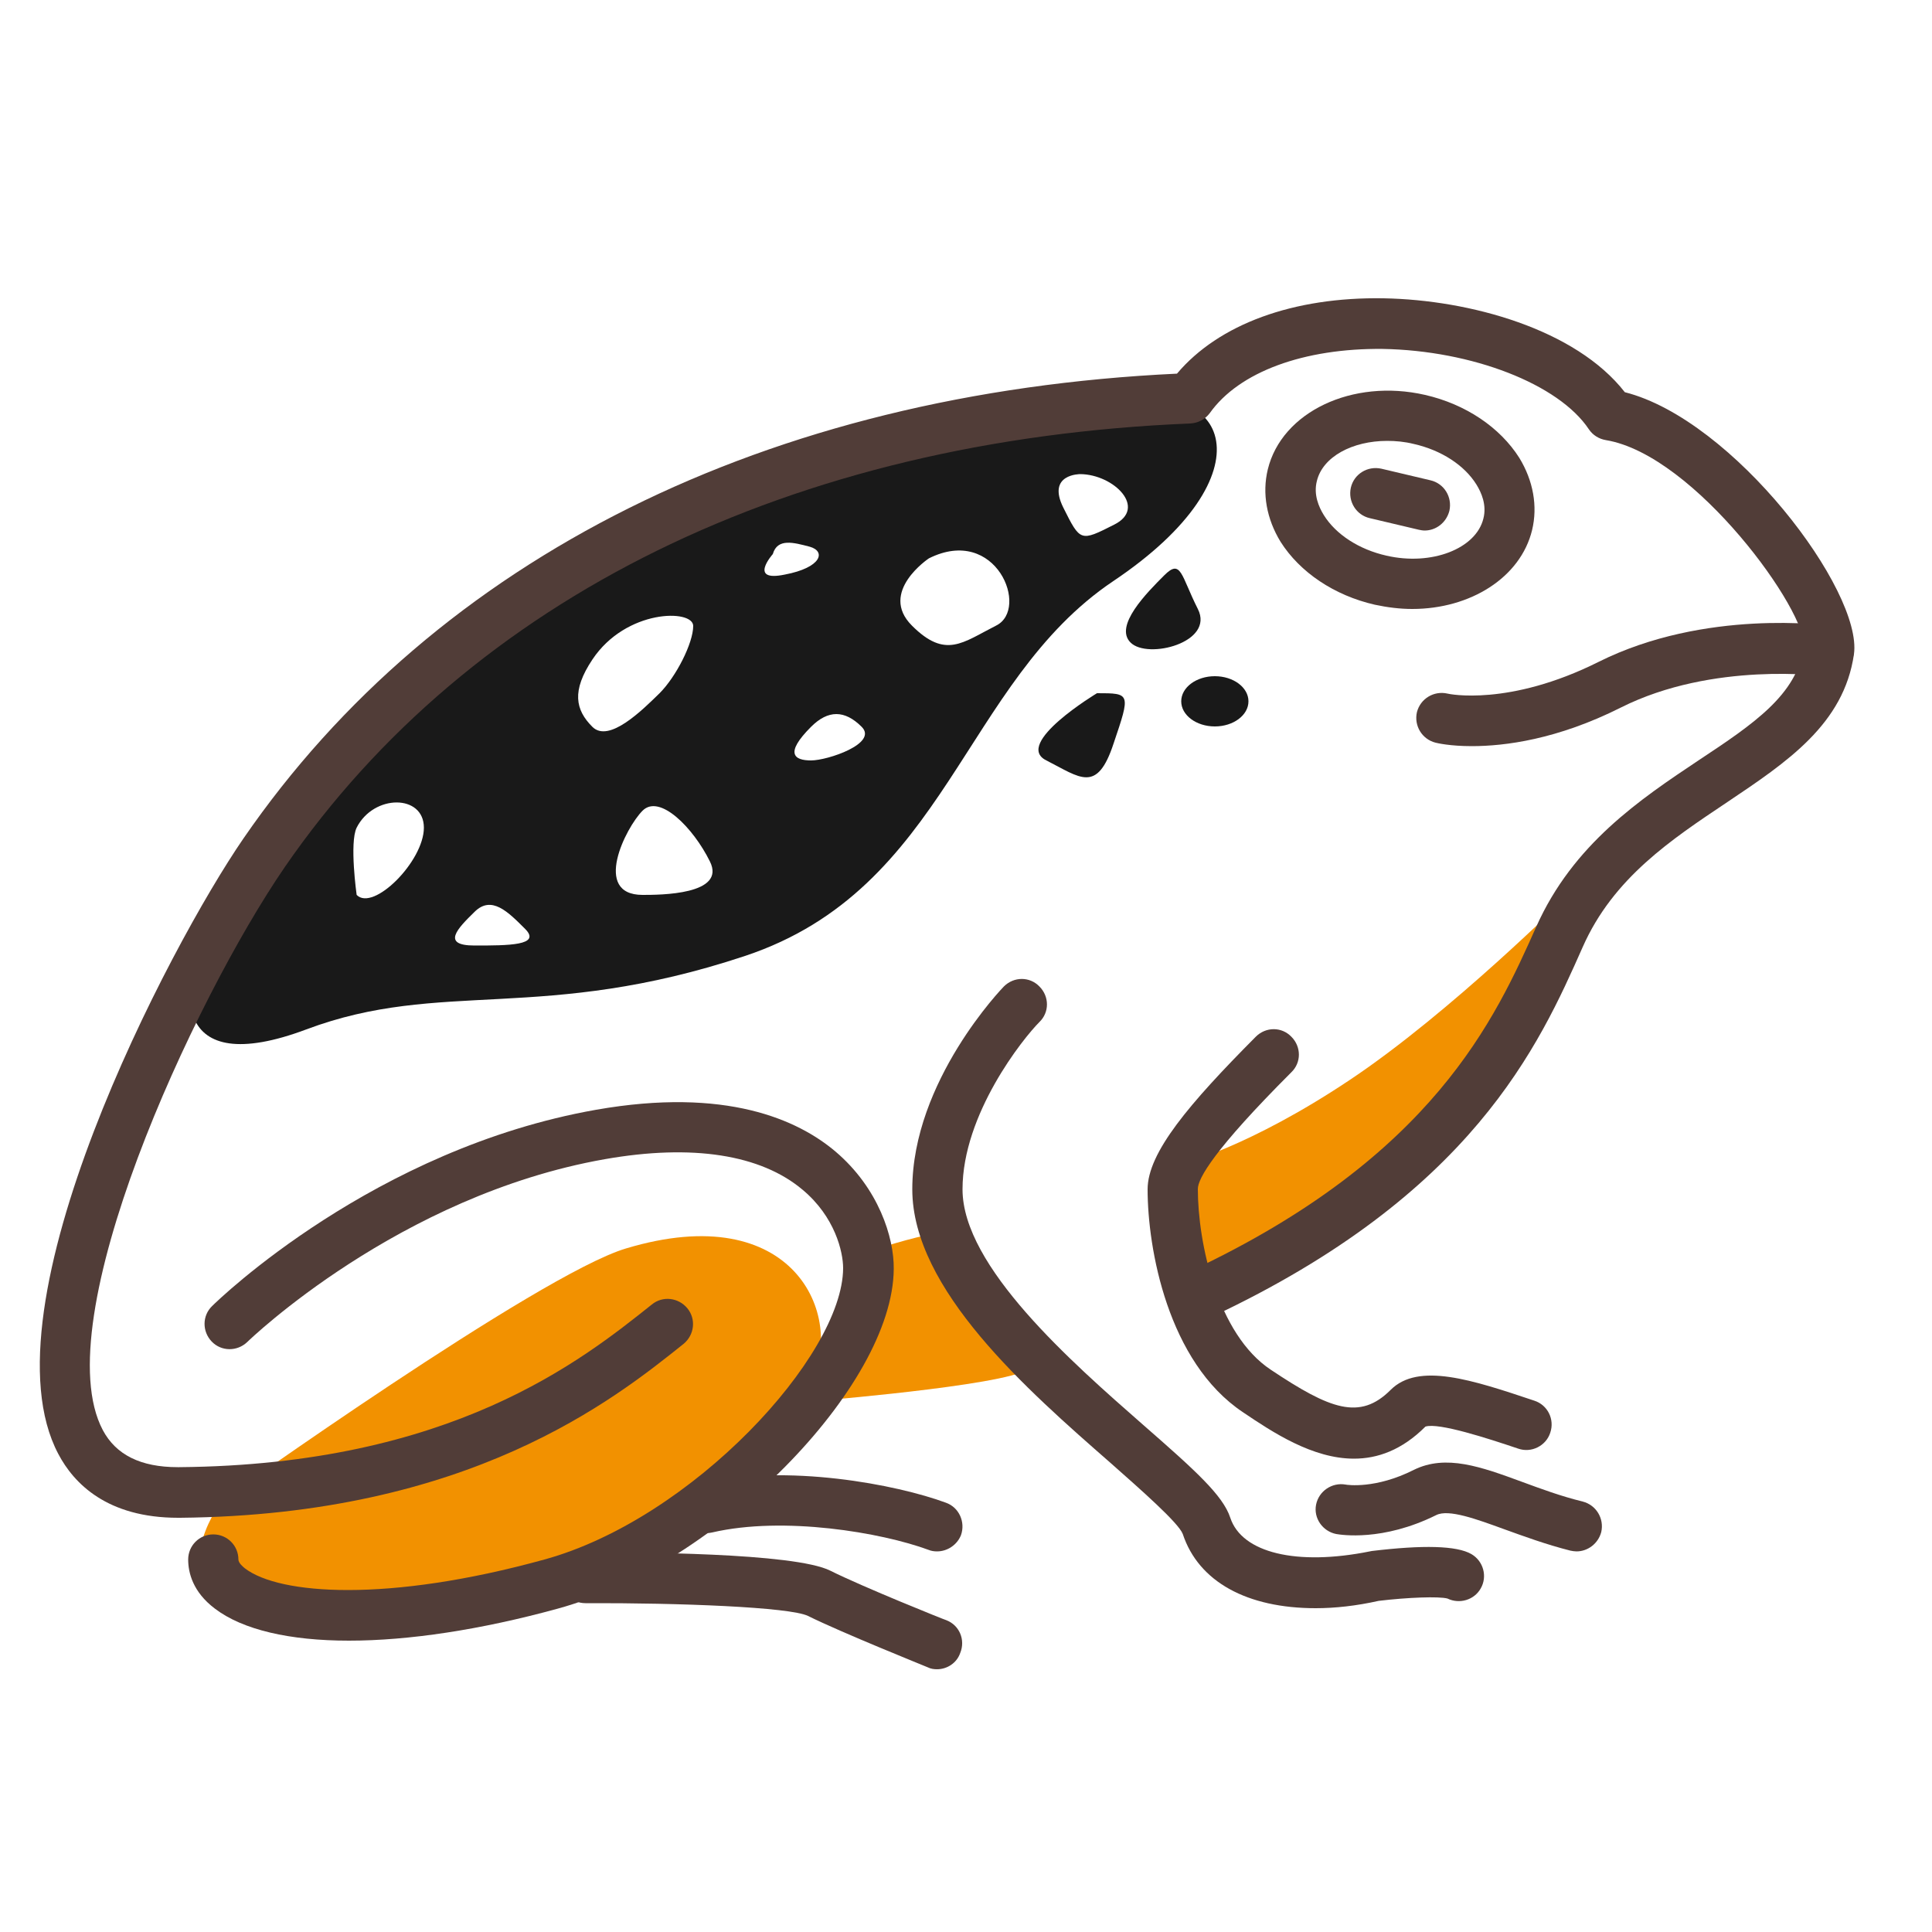
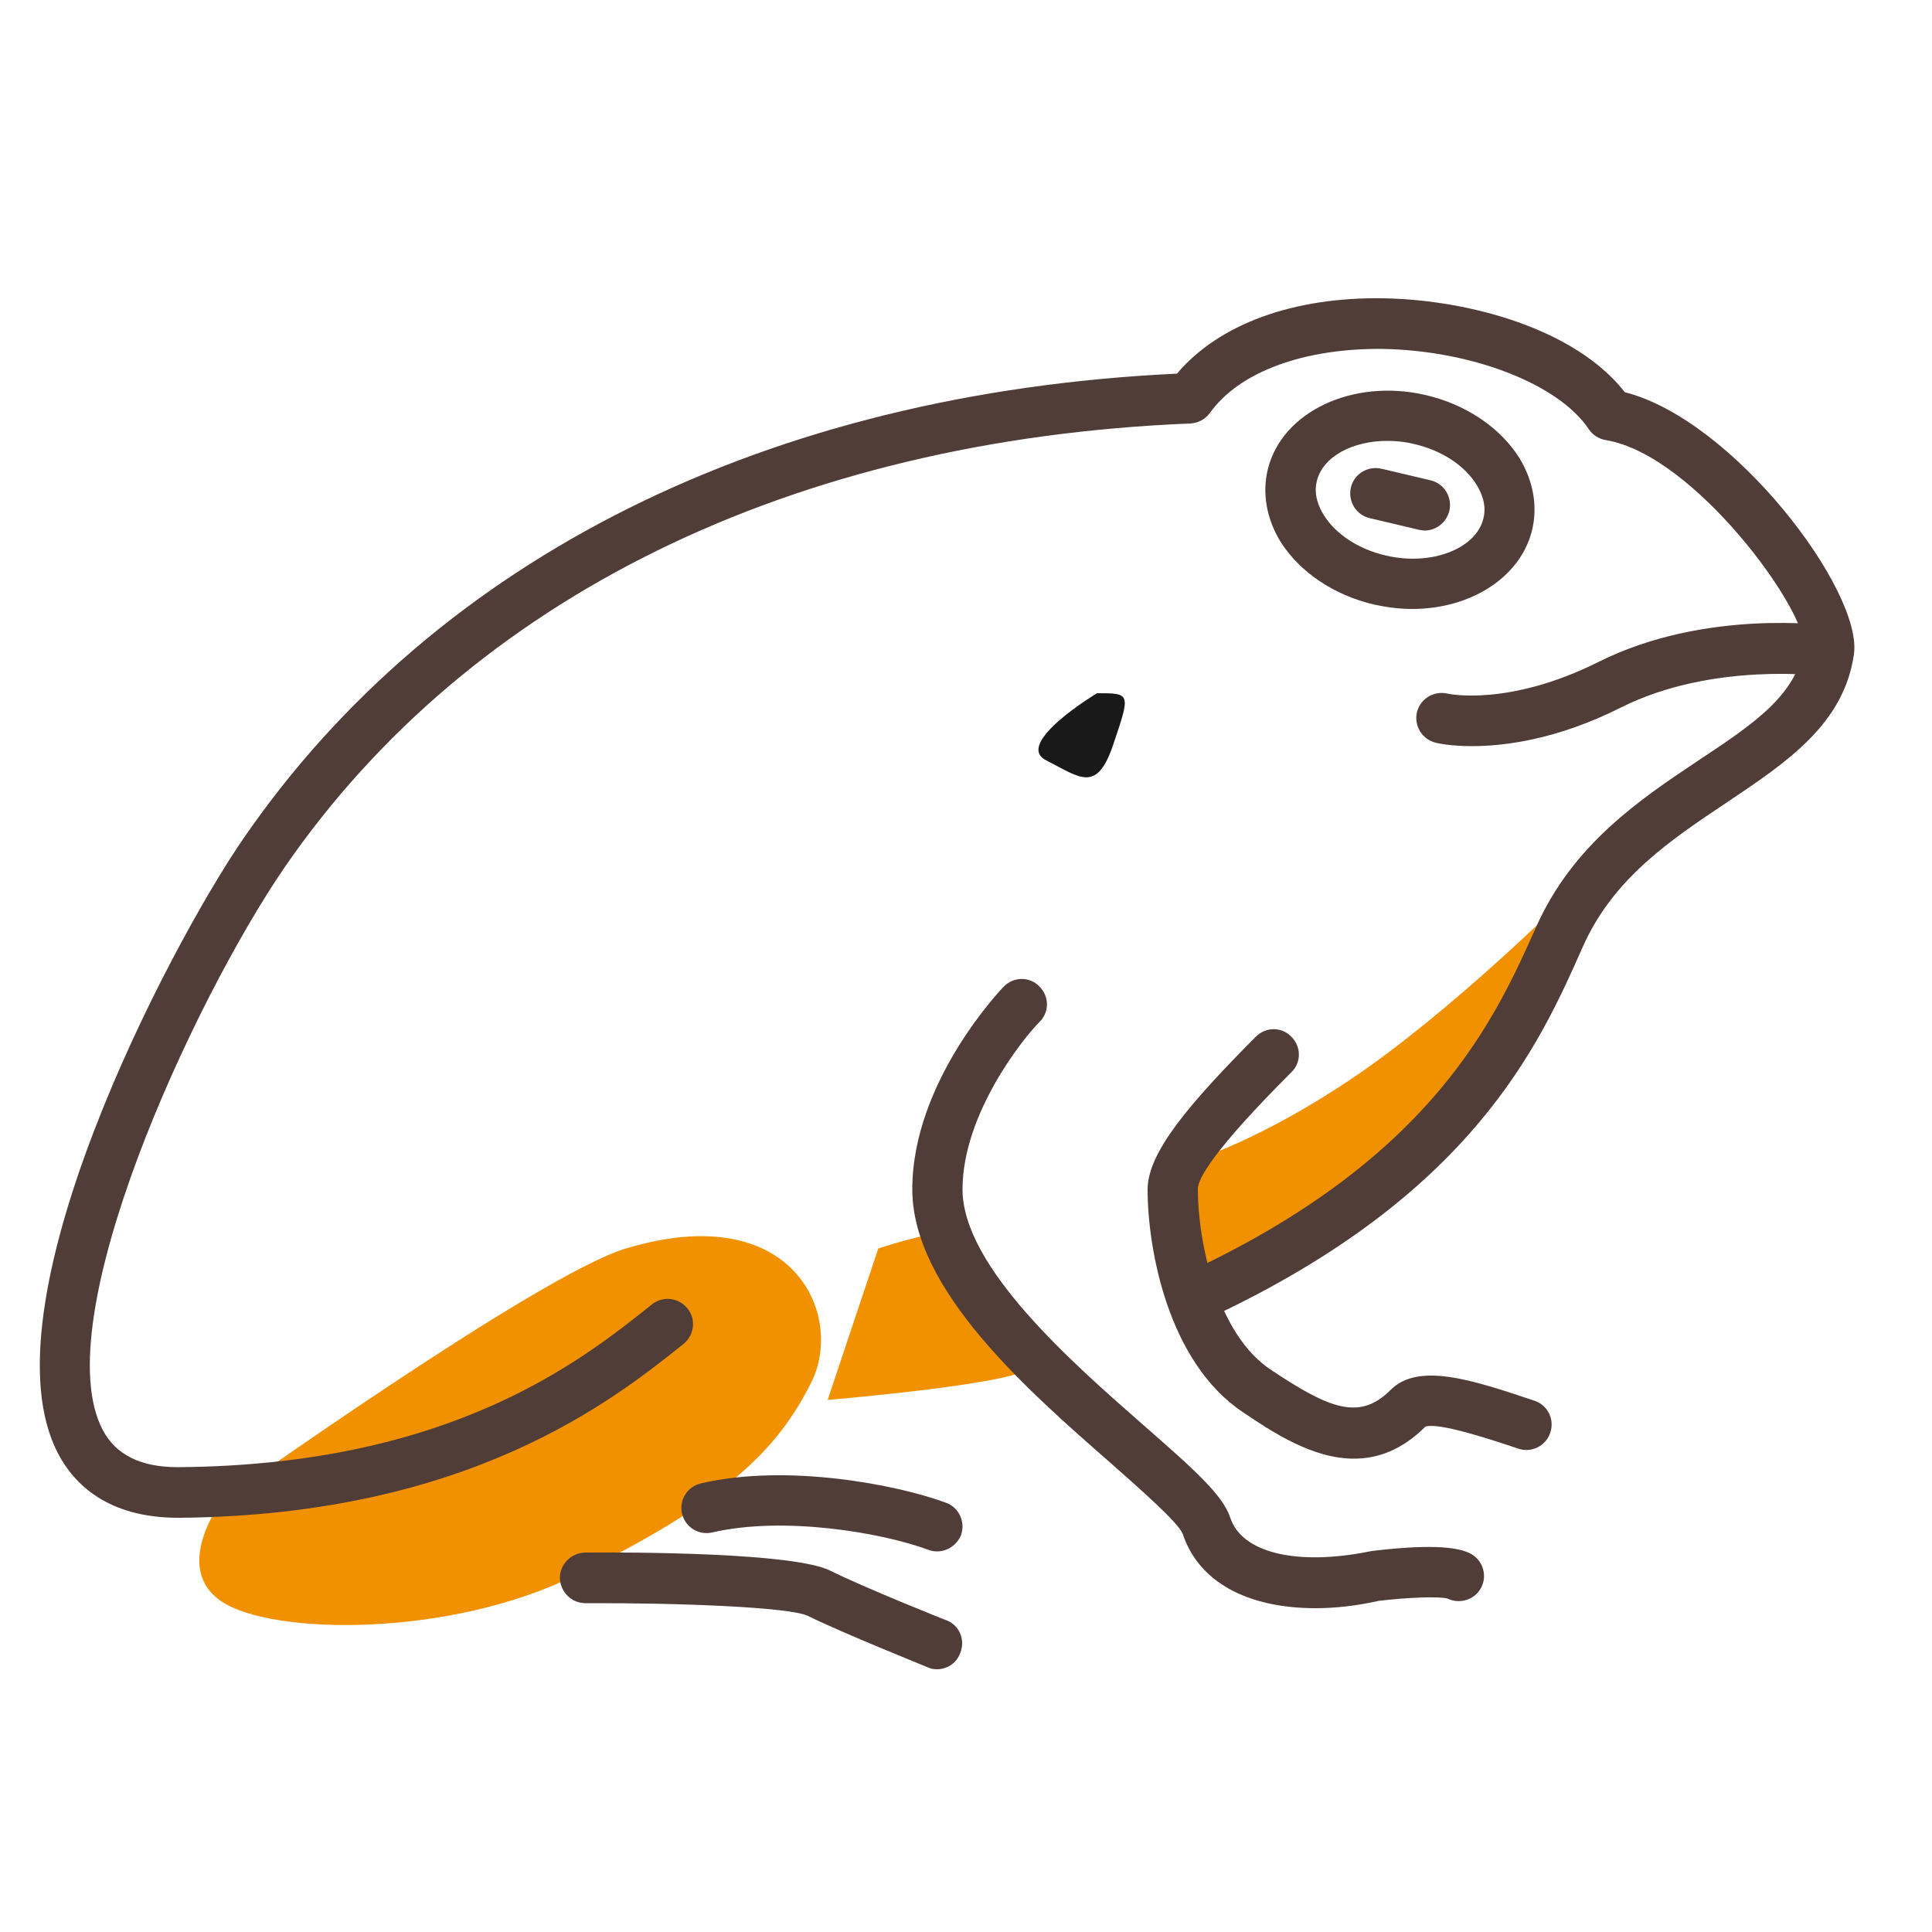
<svg xmlns="http://www.w3.org/2000/svg" version="1.1" id="Layer_1" x="0px" y="0px" viewBox="0 0 500 500" style="enable-background:new 0 0 500 500;" xml:space="preserve">
  <style type="text/css"> .st0{fill:#F29100;} .st1{fill:#191919;} .st2{fill:#513D38;} </style>
  <g>
    <path class="st0" d="M57.4,388.4c0,0-13.1,17.4,0,26.1c13.1,8.7,58.7,9.3,91.3-6.7c39.4-19.4,52.4-32.5,61.2-49.9 s-4.4-47.9-47.9-34.8C139.5,329.8,57.4,388.4,57.4,388.4z" />
    <path class="st0" d="M214.2,362.3c0,0,52.3-4.4,52.3-8.7S249.6,319.2,245,319c-4.6-0.2-17.7,4.1-17.7,4.1L214.2,362.3z" />
    <path class="st0" d="M305.7,301.3c0,0-4.4,39.2,8.7,34.8s66.5-37.9,76.8-66.8c10.3-29,14.7-37.7,14.7-37.7s-30.5,30.5-56.6,47.9 C323.1,297,305.7,301.3,305.7,301.3z" />
-     <path class="st1" d="M287.9,105.2c0,0-113.7,18-153.3,47.7c-39.4,29.5-67.2,63.1-79.2,84.6c-10.4,18.6-11,42,23.9,28.9 s61.2-1.6,113.5-19s56.3-70.8,95.3-97C329.3,122.8,318,96.4,287.9,105.2z M92.3,231.6c0,0-1.9-13.5,0-17.4c4.4-8.7,17.4-8.7,17.4,0 S96.6,236,92.3,231.6z M122.8,244.7c-8.7,0-4.4-4.4,0-8.7c4.4-4.4,8.7,0,13.1,4.4C140.2,244.7,131.5,244.7,122.8,244.7z M153.3,188.1c-4.4-4.4-5.4-9.3,0-17.4c8.7-13.1,26.1-13.1,26.1-8.7c0,4.4-4.4,13.1-8.7,17.4C166.3,183.7,157.6,192.4,153.3,188.1z M166.3,231.6c-13.1,0-4.4-17.4,0-21.8c4.4-4.4,13.1,4.4,17.4,13.1C188.1,231.6,170.7,231.6,166.3,231.6z M200,143.4 c1.2-4.2,5.4-3,9.6-1.9c4.2,1.2,3,5.4-6.5,7.2C193.5,150.7,200,143.4,200,143.4z M209.9,196.8c-4.4,0-6.9-1.8,0-8.7 c4.4-4.4,8.7-4.4,13.1,0C227.3,192.4,214.2,196.8,209.9,196.8z M257.8,161.9c-8.7,4.4-13.1,8.7-21.8,0s4.4-17.4,4.4-17.4 C257.8,135.8,266.5,157.6,257.8,161.9z M288.3,135.8c-8.7,4.4-8.7,4.4-13.1-4.4s4.4-8.7,4.4-8.7C288.3,122.8,297,131.5,288.3,135.8 z" />
    <g>
      <path class="st2" d="M46.1,392.8c-18.4,0-27-8.9-31-16.5C-5.1,338.2,43.8,244.9,63,217c50-72.7,135.7-115.3,241.6-120.3 c10.8-12.8,30.1-19.9,53.5-19.5c22.3,0.4,49.7,8,62.4,24.3c28.1,7.1,61.6,51.4,59.3,67.8c-2.6,18.1-17.3,27.9-32.8,38.3 c-14.5,9.7-29.5,19.6-37.4,37.5c-11.3,25.5-28.5,64-96,95.7c-3.3,1.5-7.2,0.1-8.7-3.1c-1.5-3.3-0.1-7.2,3.1-8.7 c63.1-29.6,79-65.5,89.6-89.2c9.5-21.3,26.8-32.9,42.1-43.1c14.2-9.4,25.3-16.9,27.1-29.2c1.3-8.8-28.1-49.8-51.2-53.6 c-1.8-0.3-3.4-1.3-4.4-2.8c-7.8-11.7-30.2-20.4-53.4-20.8c-20.3-0.2-37.1,5.9-44.7,16.6c-1.2,1.6-3,2.6-5.1,2.7 C205,113.8,121.8,154.6,73.7,224.4c-23.8,34.7-62,117.5-47.1,145.7c3.4,6.4,9.8,9.6,19.4,9.6c0.1,0,0.3,0,0.4,0 c70.4-0.6,104.1-27.6,122.3-42.1c2.8-2.3,6.9-1.8,9.2,1c2.3,2.8,1.8,6.9-1,9.2c-18,14.4-55.4,44.3-130.3,45 C46.5,392.8,46.3,392.8,46.1,392.8z" />
    </g>
    <g>
      <path class="st2" d="M340.5,416.2c-17.7,0-30.3-6.8-34.4-19.2c-1.1-2.9-10.9-11.5-18.7-18.4c-21.6-18.9-51.3-44.9-51.3-70.8 c0-28.1,23.5-52.3,23.7-52.5c2.6-2.6,6.7-2.6,9.2,0c2.6,2.6,2.6,6.7,0,9.2c-4.2,4.2-19.9,23.8-19.9,43.3c0,20,28.2,44.7,46.8,61 c13.5,11.8,20.6,18.2,22.5,24c3,9.1,17.2,12.5,36.1,8.7c0.2,0,0.3-0.1,0.5-0.1c13.3-1.6,22-1.4,25.8,0.8c3.1,1.8,4.2,5.8,2.4,8.9 c-1.7,3-5.5,4.1-8.6,2.6c-2.2-0.6-10.3-0.3-17.8,0.6C351,415.6,345.5,416.2,340.5,416.2z" />
    </g>
    <g>
      <path class="st2" d="M350.4,377.5c-10.7,0-21-6.8-28.7-12c-19.5-13-24.7-42.4-24.7-57.7c0-9.5,10.7-22.1,28-39.5 c2.6-2.6,6.7-2.6,9.2,0c2.6,2.6,2.6,6.7,0,9.2c-20,20-24.2,27.5-24.2,30.2c0,13.8,5,37.6,18.9,46.8c15.3,10.2,23,13.2,31,5.2 c7.2-7.2,21.1-2.6,37.2,2.8c3.4,1.1,5.3,4.8,4.1,8.3c-1.1,3.4-4.9,5.3-8.3,4.1c-7.7-2.6-20.6-6.8-24-5.7 C362.8,375.3,356.5,377.5,350.4,377.5z" />
    </g>
    <g>
-       <path class="st2" d="M90.3,424.6c-15.3,0-27.5-2.8-34.7-8.3c-5.7-4.3-6.9-9.3-6.9-12.7c0-3.6,2.9-6.5,6.5-6.5 c3.6,0,6.5,2.9,6.5,6.5c0,0.9,1.2,1.9,1.7,2.3c8.9,6.8,36.9,8.9,77.5-2.3c38.2-10.5,77.2-52.7,77.3-75.4c0-4.2-2.1-13.3-10.5-20.3 c-10.8-9.1-28.5-11.9-51.2-7.9c-53.3,9.4-92.1,46.9-92.5,47.3c-2.6,2.5-6.7,2.5-9.2-0.1c-2.5-2.6-2.5-6.7,0.1-9.2 c1.7-1.7,42-40.7,99.4-50.8c33.6-5.9,52.2,2.6,61.9,10.8c11.2,9.5,15.2,22.3,15.1,30.4c-0.2,30.5-45.7,76.6-86.9,87.9 C124.4,421.8,105.7,424.6,90.3,424.6z" />
-     </g>
+       </g>
    <g>
      <path class="st2" d="M242.5,432c-0.8,0-1.6-0.1-2.4-0.5c-0.9-0.4-22.1-8.9-31-13.3c-4.7-2.3-33.5-3.4-57.6-3.3 c-3.6,0-6.5-2.9-6.6-6.5c0-3.6,2.9-6.5,6.5-6.6c12.5-0.1,54.2,0,63.5,4.7c8.4,4.2,29.8,12.8,30,12.8c3.4,1.3,5,5.1,3.6,8.5 C247.6,430.4,245.1,432,242.5,432z" />
    </g>
    <g>
-       <path class="st2" d="M408,401.5c-0.5,0-1.1-0.1-1.6-0.2c-6.3-1.6-12-3.7-17-5.5c-7.4-2.7-14.5-5.3-17.7-3.7 c-13.9,6.9-24.7,5.1-25.9,4.9c-3.5-0.7-5.9-4.1-5.2-7.6c0.7-3.5,4.1-5.8,7.6-5.2c0.4,0.1,7.8,1.2,17.7-3.8 c8.3-4.1,17.4-0.8,28,3.1c4.9,1.8,10,3.7,15.7,5.1c3.5,0.9,5.6,4.4,4.8,7.9C413.6,399.5,410.9,401.5,408,401.5z" />
-     </g>
+       </g>
    <g>
      <path class="st2" d="M242.5,401.5c-0.7,0-1.5-0.1-2.2-0.4c-12.2-4.5-37.5-8.8-56-4.5c-3.5,0.8-7-1.4-7.8-4.9 c-0.8-3.5,1.4-7,4.9-7.8c22.2-5.2,50.7,0.3,63.4,5c3.4,1.2,5.1,5,3.9,8.4C247.7,399.8,245.2,401.5,242.5,401.5z" />
    </g>
    <g>
      <path class="st2" d="M380.9,193.1c-5.7,0-9-0.8-9.4-0.9c-3.5-0.9-5.6-4.4-4.8-7.9c0.9-3.5,4.4-5.6,7.9-4.8 c0.3,0.1,15.9,3.4,39.1-8.2c27.6-13.8,59.1-9.5,60.5-9.3c3.6,0.5,6,3.8,5.5,7.4c-0.5,3.6-3.8,6.1-7.4,5.6 c-0.3,0-28.9-3.9-52.8,8.1C403,191.4,389.4,193.1,380.9,193.1z" />
    </g>
    <g>
      <path class="st2" d="M365.5,157.6c-3.2,0-6.4-0.4-9.7-1.1c-10.5-2.4-19.4-8.4-24.4-16.3c-3.6-5.9-4.8-12.5-3.3-18.7 c3.6-14.9,21.9-23.6,40.7-19.3c10.5,2.4,19.4,8.4,24.4,16.3c3.6,5.9,4.8,12.5,3.3,18.7C393.5,149.5,380.5,157.6,365.5,157.6z M359,114.1c-9,0-16.7,4.1-18.2,10.4c-0.9,3.5,0.5,6.7,1.8,8.8c3.1,5,9.1,8.9,16.2,10.5c11.7,2.7,23.2-1.8,25.1-9.6 c0.9-3.5-0.5-6.7-1.8-8.8c-3.1-5-9.1-8.9-16.2-10.5C363.5,114.3,361.2,114.1,359,114.1z" />
    </g>
    <path class="st1" d="M283.9,179.4c0,0-21.8,13.1-13.1,17.4c8.7,4.4,13.1,8.7,17.4-4.4C292.6,179.4,292.6,179.4,283.9,179.4z" />
-     <path class="st1" d="M301.3,148.9c-4.4,4.4-13.1,13.1-8.7,17.4c4.4,4.4,21.8,0,17.4-8.7S305.7,144.5,301.3,148.9z" />
-     <ellipse class="st1" cx="314.4" cy="181.5" rx="8.7" ry="6.5" />
    <g>
      <path class="st2" d="M368.7,137.3c-0.5,0-1-0.1-1.5-0.2l-12.7-3c-3.5-0.8-5.7-4.3-4.9-7.9c0.8-3.5,4.3-5.7,7.9-4.9l12.7,3 c3.5,0.8,5.7,4.3,4.9,7.9C374.3,135.3,371.6,137.3,368.7,137.3z" />
    </g>
  </g>
</svg>